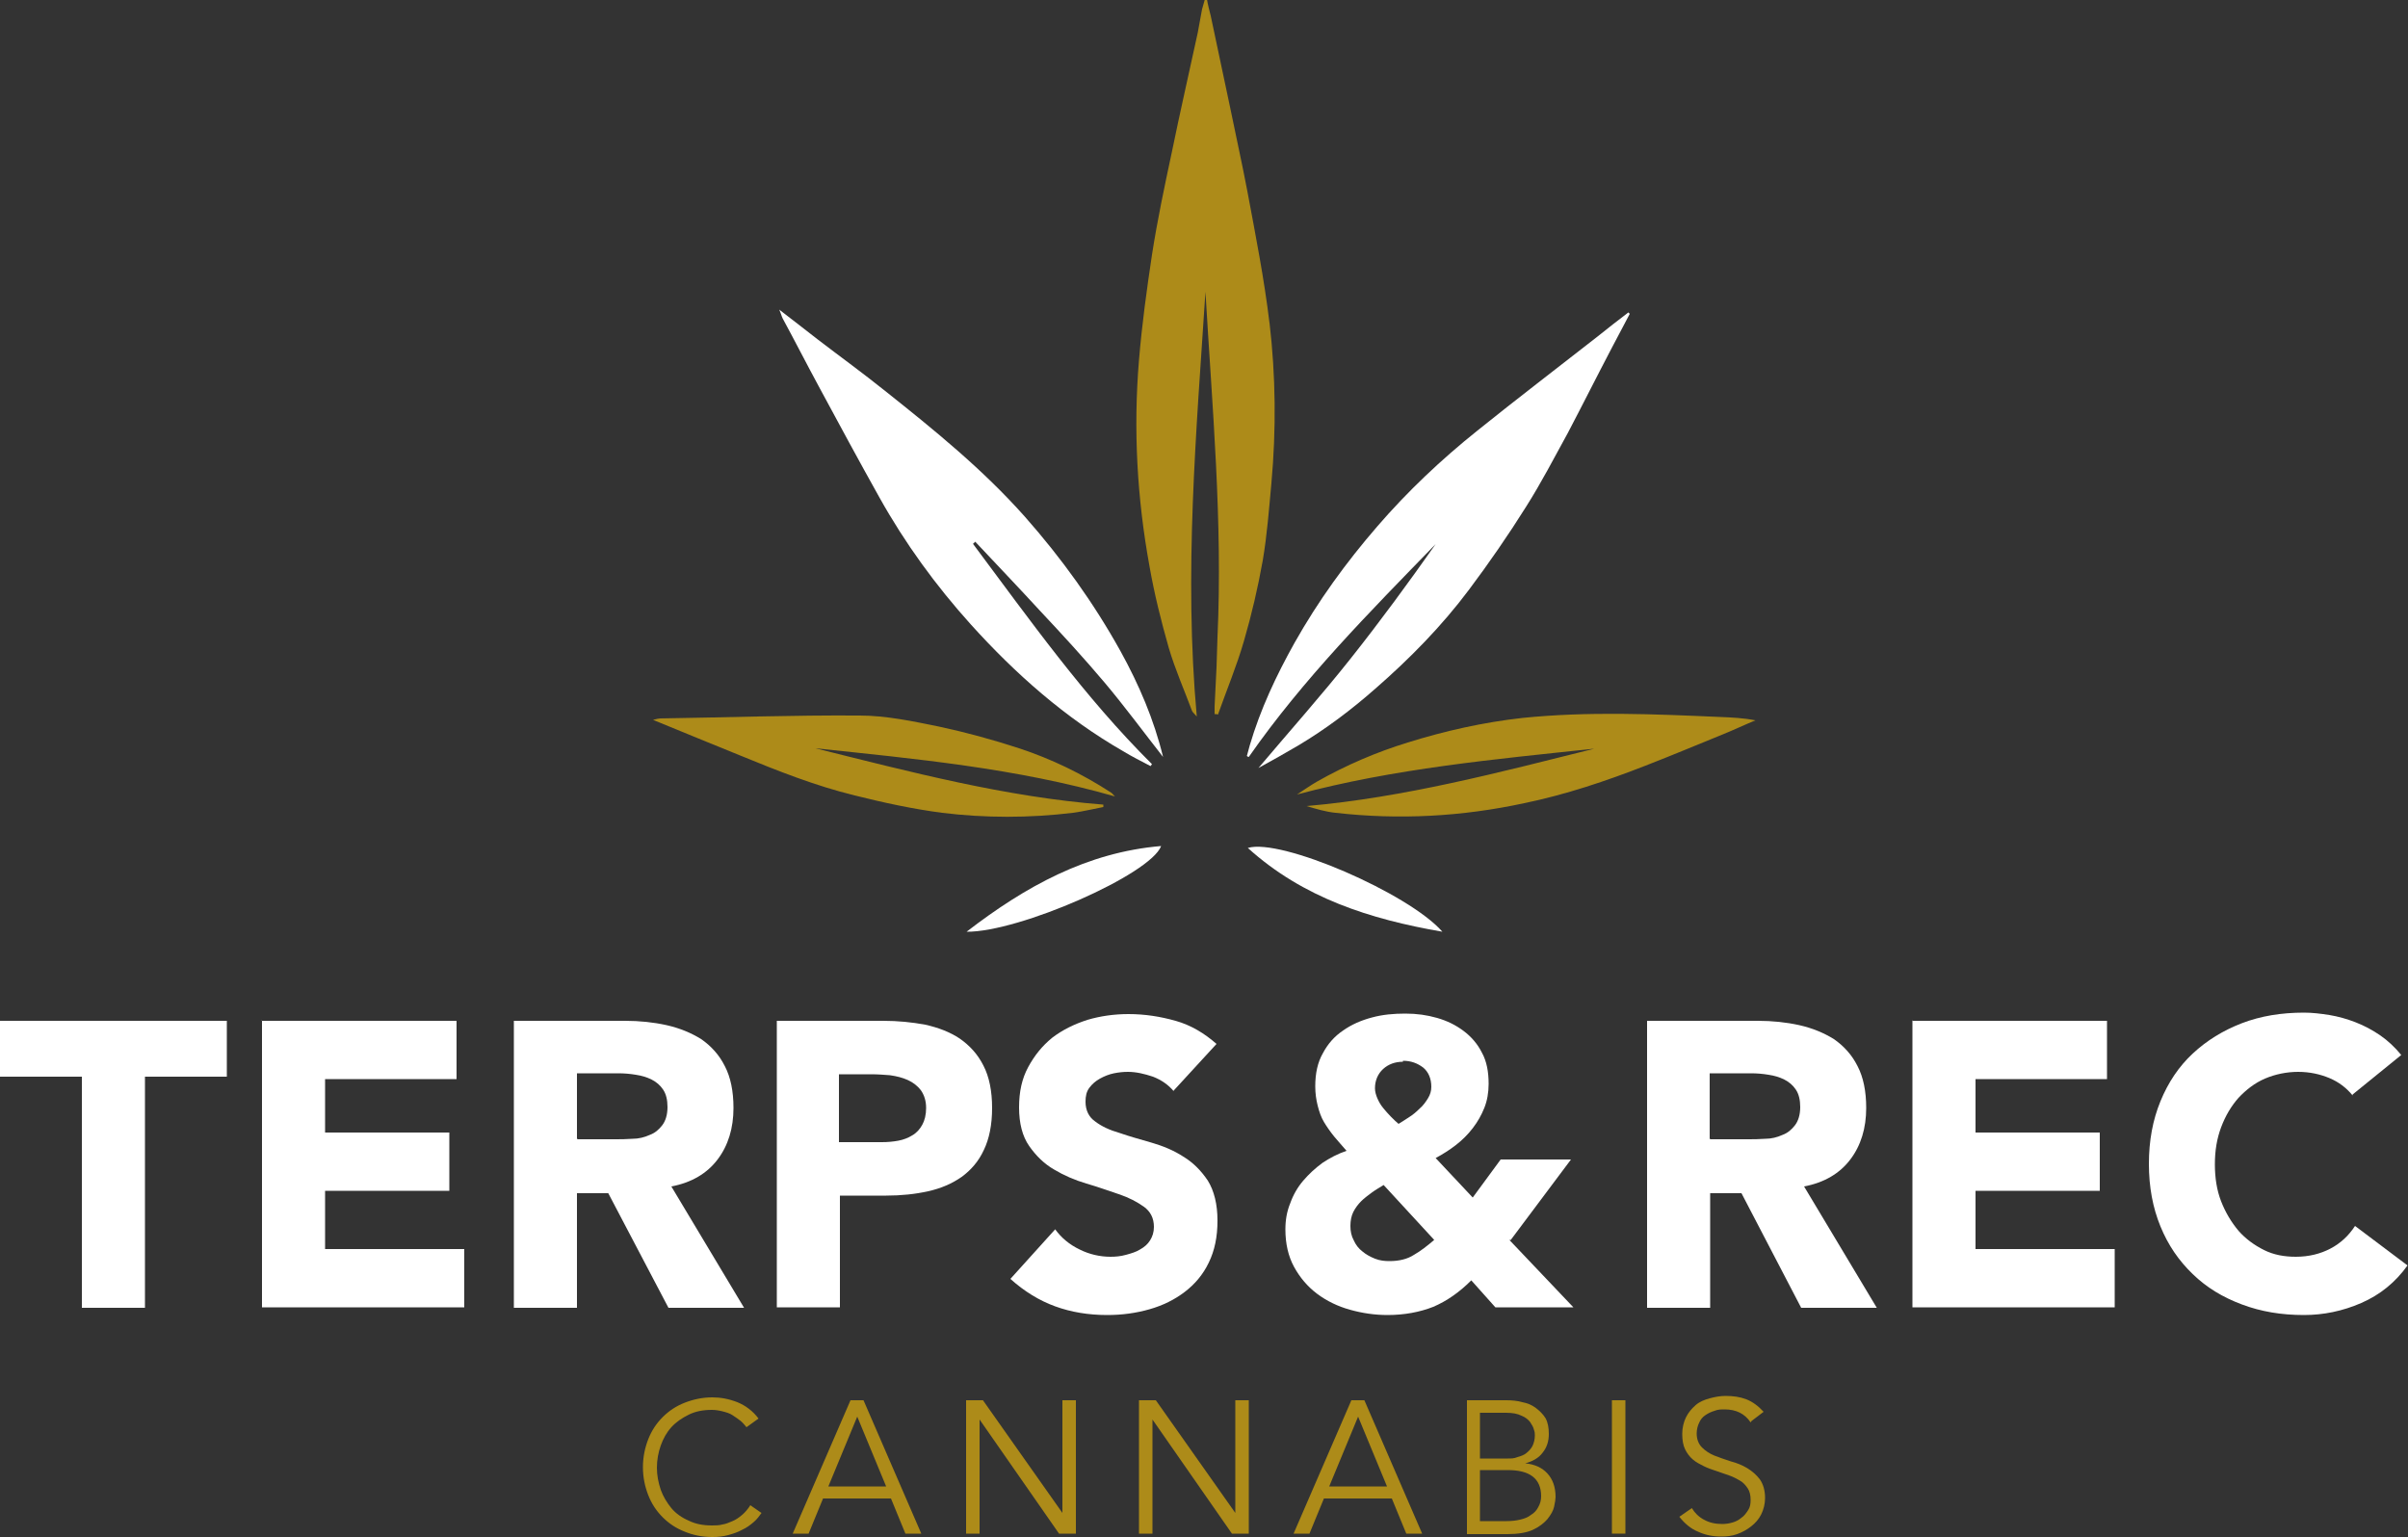
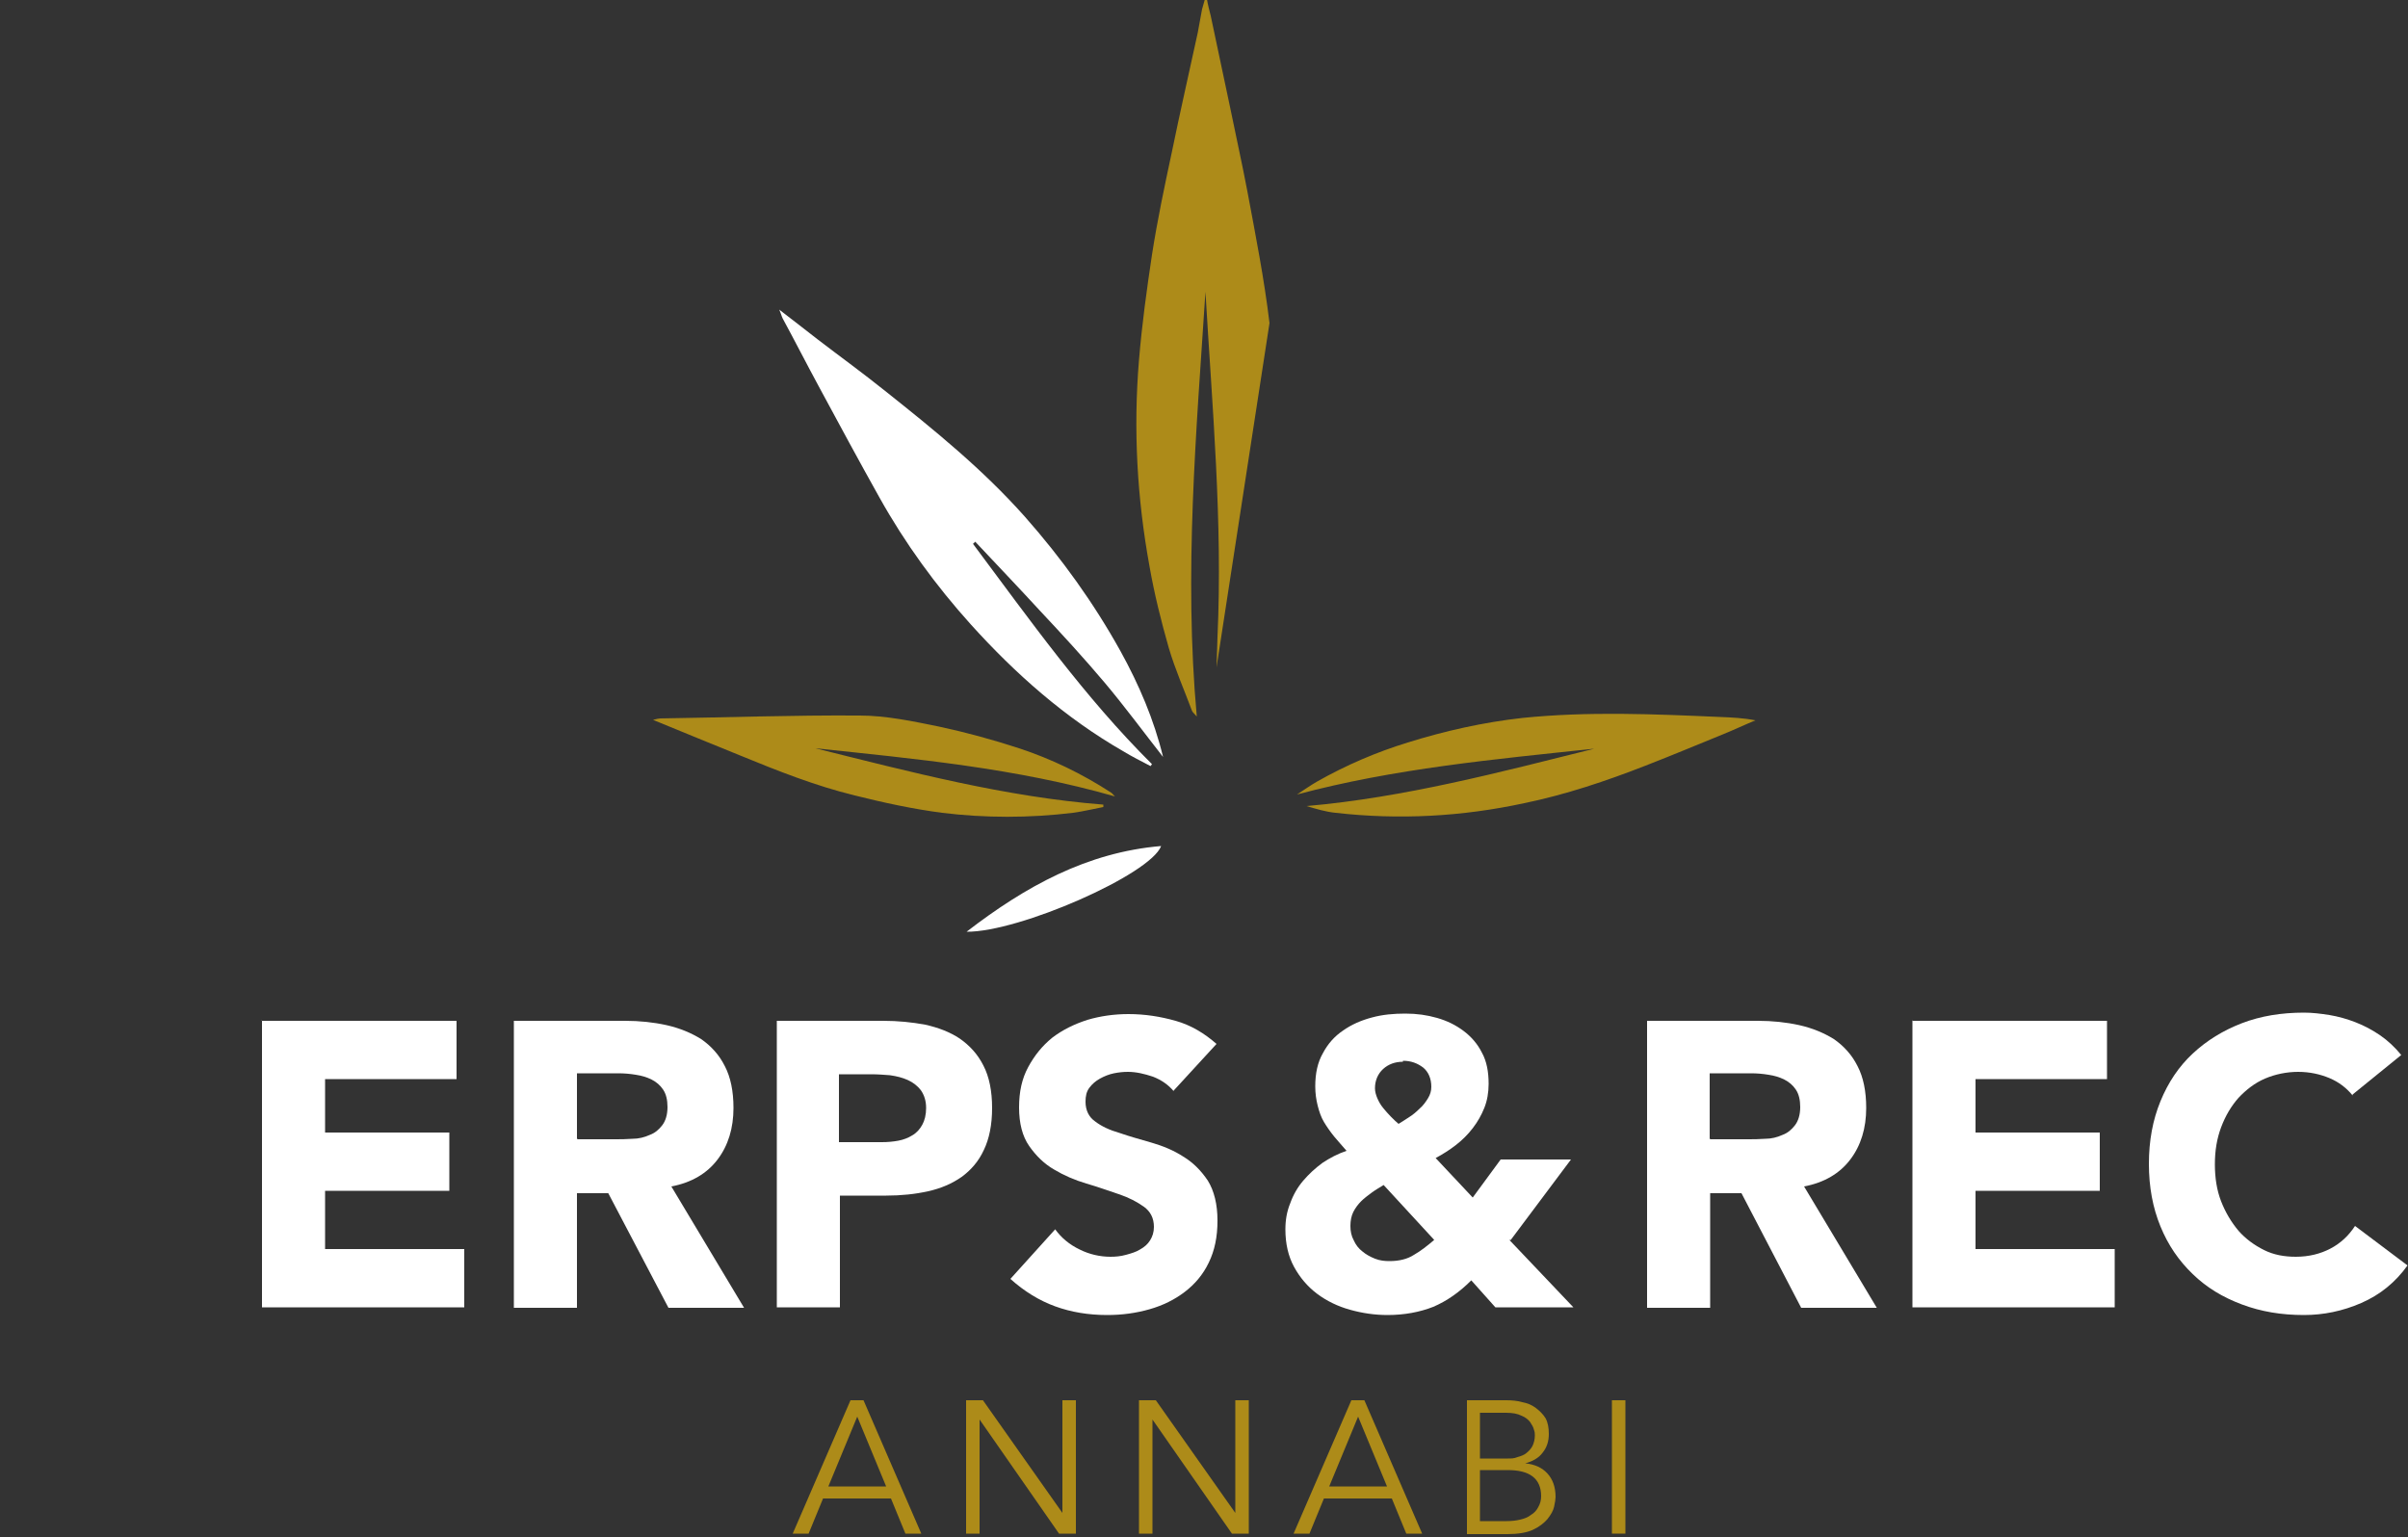
<svg xmlns="http://www.w3.org/2000/svg" id="Layer_1" viewBox="0 0 50 31.92">
  <rect x="0" y="0" width="50" height="31.92" fill="#333333" stroke="none" />
-   <path d="m1.7,22.36H0v-1.16h4.71v1.16h-1.7v4.8h-1.31v-4.8Z" fill="#fff" />
  <path d="m5.43,21.2h4.05v1.21h-2.73v1.11h2.58v1.21h-2.58v1.21h2.89v1.21h-4.2v-5.96Z" fill="#fff" />
  <path d="m10.68,21.2h2.3c.3,0,.59.03.86.09.27.06.51.16.72.29.2.14.37.32.49.56.12.23.18.52.18.87,0,.42-.11.78-.33,1.07-.22.29-.54.48-.96.56l1.51,2.52h-1.57l-1.25-2.38h-.65v2.38h-1.31v-5.96Zm1.31,2.46h.77c.12,0,.24,0,.37-.01.13,0,.25-.03.36-.08.11-.04.19-.11.26-.2s.11-.22.11-.38c0-.15-.03-.27-.09-.36-.06-.09-.14-.16-.24-.21-.1-.05-.2-.08-.33-.1-.12-.02-.24-.03-.36-.03h-.86v1.35Z" fill="#fff" />
  <path d="m16.13,21.2h2.21c.31,0,.6.03.87.08.27.06.51.15.72.29.2.14.37.32.49.56.12.23.18.53.18.88s-.06.64-.17.87c-.11.24-.27.42-.46.56-.2.14-.43.24-.7.3-.27.06-.56.09-.87.09h-.96v2.32h-1.31v-5.96Zm1.31,2.52h.87c.12,0,.23-.01.34-.03.11-.02.21-.06.29-.11.09-.05.16-.13.21-.22.05-.09.08-.21.08-.35,0-.15-.04-.27-.11-.37-.07-.09-.16-.16-.27-.21-.11-.05-.23-.08-.37-.1-.13-.01-.26-.02-.39-.02h-.67v1.41Z" fill="#fff" />
  <path d="m24.37,22.66c-.11-.13-.25-.23-.43-.3-.18-.06-.35-.1-.52-.1-.1,0-.19.01-.29.03s-.2.06-.29.11c-.09.05-.16.11-.22.19-.06.08-.08.17-.08.29,0,.18.07.32.2.41.13.1.3.18.51.24.2.07.42.13.66.2.24.07.46.16.66.29.2.12.37.29.51.5.13.21.2.49.2.83s-.06.62-.18.87c-.12.25-.29.45-.5.61-.21.16-.45.28-.73.36-.28.08-.57.12-.88.12-.39,0-.75-.06-1.08-.18-.33-.12-.64-.31-.93-.57l.93-1.03c.13.18.3.32.51.42.2.1.42.15.64.15.11,0,.21-.01.32-.04.11-.03.21-.06.29-.11.09-.05.16-.11.21-.19.05-.08.08-.17.08-.28,0-.18-.07-.32-.21-.42-.14-.1-.31-.19-.52-.26-.21-.07-.43-.15-.67-.22-.24-.07-.47-.17-.67-.29-.21-.12-.38-.29-.52-.49s-.21-.47-.21-.8.06-.6.19-.84.29-.44.5-.61c.21-.16.45-.28.73-.37.27-.08.56-.12.85-.12.34,0,.66.05.98.14s.6.26.85.48l-.9.98Z" fill="#fff" />
  <path d="m31.34,25.75l1.33,1.4h-1.62l-.5-.56c-.25.25-.51.43-.79.55-.28.11-.6.17-.95.17-.27,0-.53-.04-.78-.11-.25-.07-.48-.18-.68-.33-.2-.15-.36-.34-.48-.56-.12-.22-.18-.48-.18-.78,0-.19.03-.37.1-.54.06-.17.15-.33.27-.47.12-.14.25-.26.4-.37.15-.1.32-.19.5-.25-.1-.11-.18-.21-.26-.3-.08-.1-.15-.2-.21-.3s-.1-.22-.13-.34-.05-.25-.05-.4c0-.27.05-.5.16-.69.1-.19.24-.35.42-.47.17-.12.37-.21.6-.27.22-.06.45-.08.69-.08s.45.03.66.09c.21.06.39.15.55.27.16.12.29.27.38.45.1.18.14.4.14.65,0,.18-.03.35-.09.5-.06.15-.14.29-.24.42s-.22.25-.35.35c-.13.1-.27.19-.42.27l.77.82.58-.79h1.46l-1.25,1.67Zm-2.61-1.14c-.08.05-.17.1-.25.16s-.15.11-.22.18c-.06.06-.12.14-.16.22-.04.08-.06.18-.06.29s.02.21.07.3c.04.09.1.17.18.23.07.06.16.11.26.15.1.04.2.05.3.05.2,0,.37-.04.51-.13.14-.08.28-.19.42-.31l-1.05-1.14Zm.4-2.56c-.16,0-.3.05-.41.15-.11.1-.17.24-.17.4,0,.07.02.14.05.21.03.07.07.14.12.2.05.06.1.12.16.18.06.06.11.11.16.15.07-.04.14-.09.22-.14.08-.05.15-.11.22-.18.07-.06.12-.13.17-.21s.07-.16.07-.24c0-.17-.06-.31-.17-.4-.12-.09-.25-.14-.42-.14Z" fill="#fff" />
  <path d="m34.2,21.2h2.3c.3,0,.59.03.86.09.27.06.51.16.72.29.2.14.37.32.49.56.12.23.18.52.18.87,0,.42-.11.78-.33,1.07-.22.29-.54.48-.96.56l1.51,2.52h-1.57l-1.24-2.38h-.65v2.38h-1.31v-5.96Zm1.31,2.46h.77c.12,0,.24,0,.37-.01.13,0,.25-.03.36-.08.11-.04.19-.11.26-.2s.11-.22.11-.38c0-.15-.03-.27-.09-.36-.06-.09-.14-.16-.24-.21-.1-.05-.2-.08-.33-.1-.12-.02-.24-.03-.36-.03h-.86v1.35Z" fill="#fff" />
  <path d="m39.7,21.2h4.05v1.21h-2.73v1.11h2.58v1.21h-2.58v1.21h2.89v1.21h-4.2v-5.96Z" fill="#fff" />
  <path d="m48.85,22.75c-.13-.16-.29-.28-.48-.36-.19-.08-.41-.13-.65-.13s-.48.05-.69.14-.39.23-.55.4c-.15.17-.27.37-.36.61-.09.24-.13.49-.13.77s.04.54.13.77c.09.23.21.43.36.61.15.17.33.3.53.4.2.1.42.14.66.14.27,0,.51-.06.72-.17.21-.11.38-.27.51-.47l1.09.82c-.25.35-.57.61-.96.78-.39.17-.79.25-1.19.25-.47,0-.89-.07-1.29-.22s-.73-.35-1.02-.63-.51-.6-.67-.99-.24-.82-.24-1.3.08-.91.24-1.3.38-.72.67-.99.63-.48,1.02-.63.82-.22,1.29-.22c.17,0,.34.02.53.05.18.03.36.08.54.15.18.07.35.16.51.27.16.11.31.25.44.41l-1.01.82Z" fill="#fff" />
-   <path d="m15.82,31.41c-.05.07-.1.14-.17.2-.07.06-.15.12-.24.16-.09.05-.18.08-.29.11s-.21.04-.33.04c-.21,0-.4-.04-.57-.11-.18-.07-.33-.17-.46-.3-.13-.13-.23-.28-.3-.46-.07-.18-.11-.37-.11-.58s.04-.4.11-.58c.07-.18.17-.33.3-.46.13-.13.28-.23.46-.3.18-.07.37-.11.57-.11.17,0,.34.03.52.1.17.07.32.18.44.34l-.25.18s-.07-.09-.12-.13-.11-.08-.17-.12-.13-.06-.21-.08-.15-.03-.22-.03c-.18,0-.34.03-.48.1-.14.07-.26.15-.36.26-.1.11-.17.24-.22.38-.05.14-.08.3-.08.46s.03.31.08.46c.05.14.13.27.22.38s.22.2.36.26c.14.07.3.1.48.1.07,0,.15,0,.22-.02.07-.01.14-.04.21-.07.07-.03.13-.07.2-.13.06-.05.12-.12.17-.2l.23.16Z" fill="#ad8b19" />
  <path d="m16.79,31.85h-.33l1.2-2.77h.27l1.2,2.77h-.33l-.3-.73h-1.41l-.3.73Zm.41-.98h1.2l-.6-1.45-.6,1.45Z" fill="#ad8b19" />
  <path d="m22.06,31.42h0v-2.34h.28v2.77h-.35l-1.65-2.37h0v2.37h-.28v-2.77h.35l1.65,2.34Z" fill="#ad8b19" />
  <path d="m25.65,31.42h0v-2.34h.28v2.77h-.35l-1.65-2.37h0v2.37h-.28v-2.77h.35l1.65,2.34Z" fill="#ad8b19" />
  <path d="m27.19,31.85h-.33l1.2-2.77h.27l1.2,2.77h-.33l-.3-.73h-1.41l-.3.73Zm.41-.98h1.2l-.6-1.45-.6,1.45Z" fill="#ad8b19" />
  <path d="m30.46,29.08h.82c.11,0,.23.01.33.04.11.02.2.06.28.12s.15.13.2.21c.05.09.07.2.07.33,0,.15-.04.28-.13.39-.08.11-.21.18-.36.22h0c.2.02.35.09.46.21.11.12.17.28.17.49,0,.04-.01.11-.03.2-.02.09-.07.17-.14.26-.07.08-.17.16-.3.22s-.31.09-.53.09h-.84v-2.77Zm.28,1.21h.57c.07,0,.13,0,.2-.03.07-.02.13-.04.18-.08s.1-.09.13-.15c.03-.06.05-.14.05-.22,0-.03,0-.07-.02-.12-.01-.05-.04-.1-.08-.16-.04-.05-.1-.1-.18-.13-.08-.04-.18-.06-.32-.06h-.54v.95Zm0,1.3h.54c.1,0,.2-.01.28-.03.09-.02.17-.05.23-.1.07-.04.12-.1.15-.16.04-.07.06-.14.06-.23,0-.18-.06-.32-.18-.41-.12-.09-.29-.13-.52-.13h-.57v1.06Z" fill="#ad8b19" />
  <path d="m33.75,31.85h-.28v-2.77h.28v2.77Z" fill="#ad8b19" />
-   <path d="m36.35,29.54c-.12-.18-.3-.27-.54-.27-.07,0-.14,0-.21.03-.07.02-.13.05-.19.09-.06.04-.1.09-.13.16-.03.06-.05.14-.05.22,0,.12.04.22.11.29.07.07.16.13.26.17s.22.08.34.12c.12.03.24.08.34.14s.19.14.26.23c.07.1.11.23.11.39,0,.12-.03.24-.08.34s-.12.18-.21.25c-.09.07-.18.12-.29.16-.11.04-.22.05-.33.05-.17,0-.33-.03-.48-.1-.15-.06-.28-.17-.39-.31l.26-.18c.06.1.14.18.25.24.11.06.23.09.38.09.07,0,.14-.01.21-.03.07-.02.13-.05.19-.1.06-.04.1-.1.14-.16.04-.06.05-.13.05-.21,0-.1-.02-.18-.06-.24-.04-.06-.09-.12-.16-.16s-.14-.08-.23-.11-.17-.06-.26-.09c-.09-.03-.18-.06-.26-.1-.08-.04-.16-.08-.23-.14s-.12-.13-.16-.21c-.04-.08-.06-.19-.06-.32s.03-.25.08-.35c.05-.1.12-.18.2-.25.08-.07.18-.11.29-.14.11-.03.22-.05.33-.05.16,0,.3.02.43.07.13.05.25.14.36.26l-.25.19Z" fill="#ad8b19" />
-   <path d="m33.85,6.5c-.13.24-.25.48-.38.72-.31.59-.61,1.19-.92,1.78-.28.51-.55,1.03-.86,1.52-.37.59-.77,1.17-1.19,1.73-.57.76-1.23,1.43-1.94,2.05-.5.44-1.03.84-1.6,1.18-.27.16-.54.31-.83.47.65-.77,1.31-1.51,1.92-2.28.61-.77,1.19-1.56,1.76-2.37-1.37,1.41-2.75,2.8-3.88,4.42-.01,0-.03-.01-.04-.02.02-.07.04-.15.06-.22.22-.75.55-1.45.93-2.13.49-.87,1.07-1.67,1.72-2.42.63-.73,1.33-1.39,2.08-1.99.82-.66,1.66-1.3,2.49-1.95.21-.17.43-.34.64-.5.01,0,.02.02.03.03Z" fill="#fff" />
  <path d="m20.2,11.29c1.18,1.58,2.32,3.19,3.72,4.58l-.03.04c-.19-.1-.39-.2-.57-.31-1.2-.69-2.23-1.6-3.16-2.63-.73-.81-1.37-1.69-1.9-2.64-.42-.75-.83-1.51-1.24-2.27-.26-.48-.51-.97-.77-1.45-.02-.04-.03-.09-.07-.18.29.22.54.42.8.62.47.36.94.7,1.4,1.07,1.02.81,2.03,1.63,2.9,2.61.76.86,1.43,1.79,1.99,2.8.38.69.69,1.41.88,2.19-.4-.51-.79-1.04-1.21-1.54-.43-.51-.88-1-1.34-1.49-.45-.49-.9-.96-1.35-1.44l-.04.04Z" fill="#fff" />
  <path d="m33.09,15.55c-2.07.22-4.14.41-6.16.95.14-.09.28-.19.42-.27.6-.34,1.23-.61,1.88-.81.77-.24,1.57-.42,2.38-.51,1.37-.14,2.74-.08,4.11-.02.24.01.48.02.73.07-.22.09-.43.19-.65.28-.54.22-1.09.45-1.63.66-.82.32-1.65.6-2.52.78-1.3.28-2.6.35-3.92.2-.2-.02-.4-.08-.6-.14,2.04-.18,4-.7,5.97-1.19Z" fill="#ad8b19" />
  <path d="m23.15,16.54c-2.06-.59-4.14-.78-6.22-1,1.97.49,3.94,1.01,5.98,1.17v.05c-.21.04-.41.09-.63.12-.91.11-1.82.11-2.72,0-.61-.08-1.21-.21-1.81-.36-.82-.2-1.6-.51-2.38-.83-.59-.24-1.18-.48-1.81-.74.08-.02.12-.03.15-.03,1.38-.02,2.76-.07,4.14-.06.55,0,1.11.12,1.65.23.56.12,1.11.27,1.66.45.67.22,1.31.53,1.91.92.02.01.04.04.09.09Z" fill="#ad8b19" />
  <path d="m20.07,19.35c1.22-.94,2.5-1.65,4.04-1.78-.22.59-2.95,1.79-4.04,1.78Z" fill="#fff" />
-   <path d="m29.95,19.35c-1.5-.26-2.89-.7-4.04-1.74.68-.21,3.34.94,4.04,1.74Z" fill="#fff" />
-   <path d="m26.36,6.71c-.11-.92-.29-1.83-.46-2.74-.11-.58-.24-1.16-.36-1.75-.13-.63-.27-1.26-.4-1.89-.03-.12-.06-.23-.08-.35-.01,0-.03,0-.04,0-.02.07-.04.14-.06.21-.03.16-.06.33-.09.49-.18.83-.37,1.66-.54,2.49-.15.7-.3,1.41-.41,2.12-.11.73-.21,1.46-.27,2.19-.12,1.44-.04,2.87.22,4.29.1.57.24,1.13.4,1.69.13.44.32.87.48,1.3.01.03.05.06.1.12-.27-2.98-.01-5.9.18-8.82.14,2.39.36,4.77.25,7.17,0,0,0,0,0,0l-.02.63c-.01.27-.03.54-.04.81,0,.05,0,.11,0,.16.02,0,.05,0,.07.01.18-.51.39-1.01.54-1.53.16-.55.29-1.11.39-1.67.09-.53.13-1.07.18-1.61.1-1.11.09-2.22-.04-3.33Z" fill="#ad8b19" />
+   <path d="m26.36,6.71c-.11-.92-.29-1.83-.46-2.74-.11-.58-.24-1.16-.36-1.75-.13-.63-.27-1.26-.4-1.89-.03-.12-.06-.23-.08-.35-.01,0-.03,0-.04,0-.02.07-.04.14-.06.21-.03.16-.06.33-.09.49-.18.83-.37,1.66-.54,2.49-.15.7-.3,1.41-.41,2.12-.11.73-.21,1.46-.27,2.19-.12,1.44-.04,2.87.22,4.29.1.57.24,1.13.4,1.69.13.44.32.87.48,1.3.01.03.05.06.1.12-.27-2.98-.01-5.9.18-8.82.14,2.39.36,4.77.25,7.17,0,0,0,0,0,0l-.02.63Z" fill="#ad8b19" />
</svg>